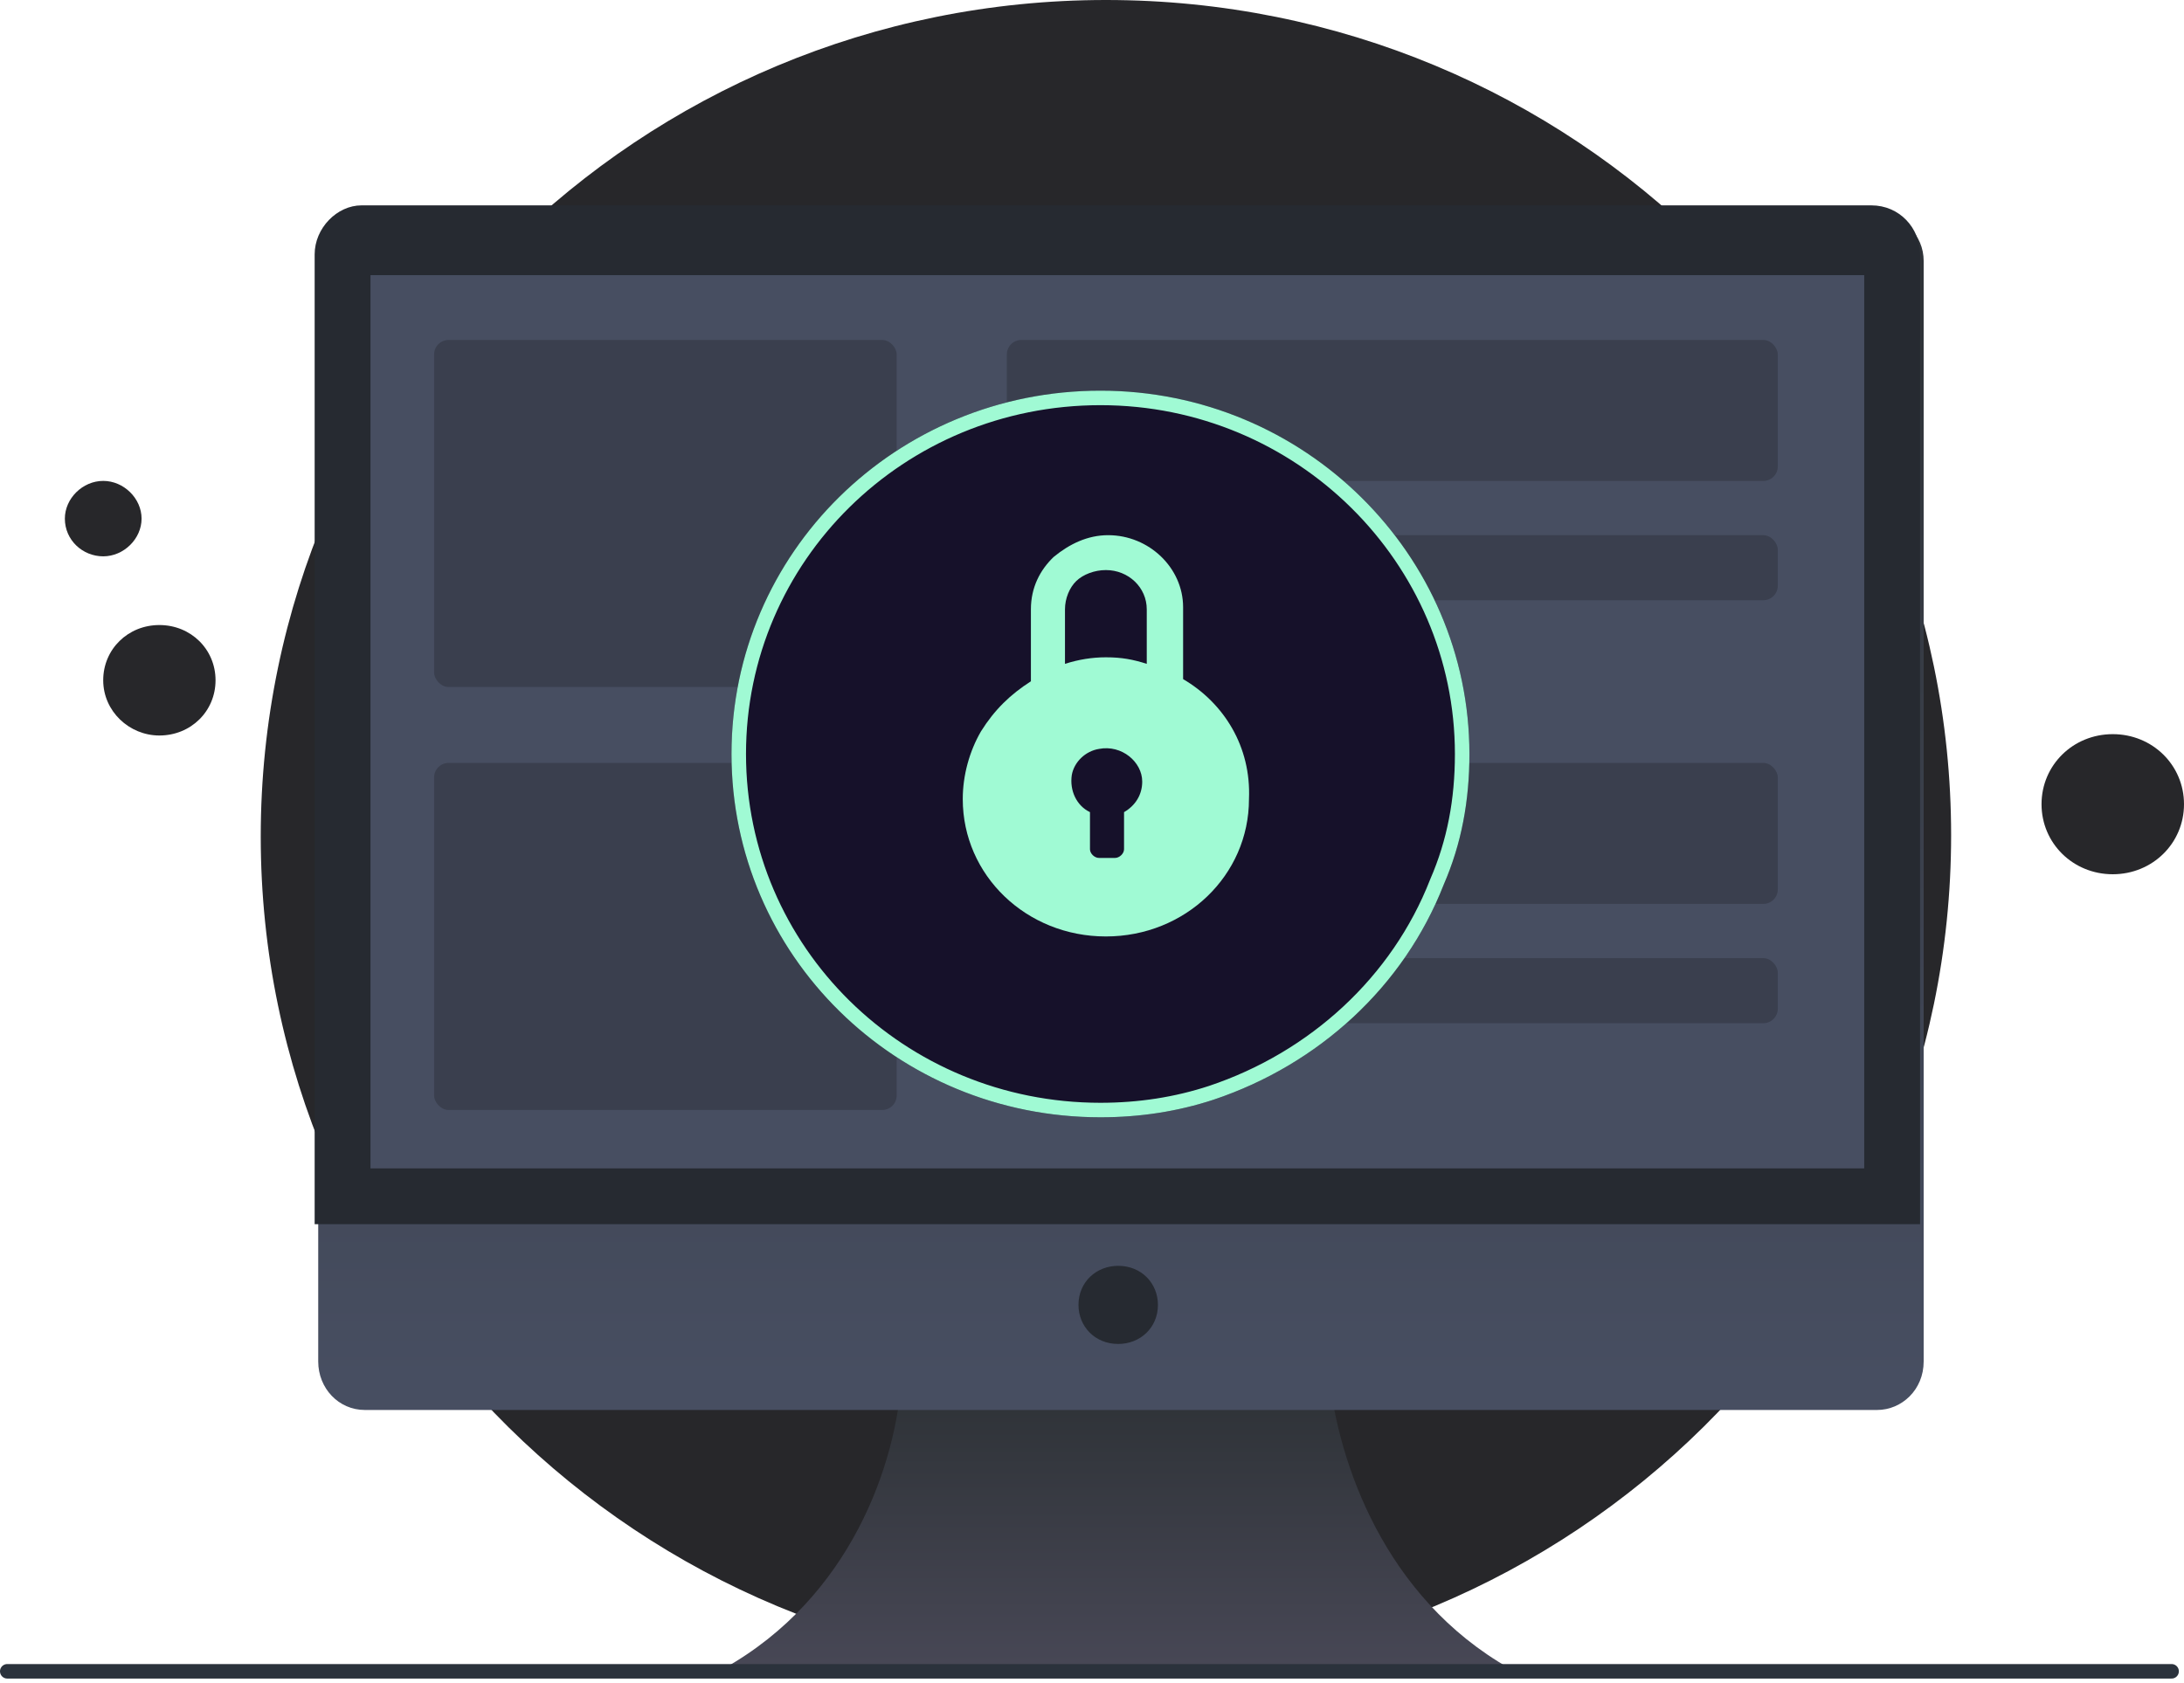
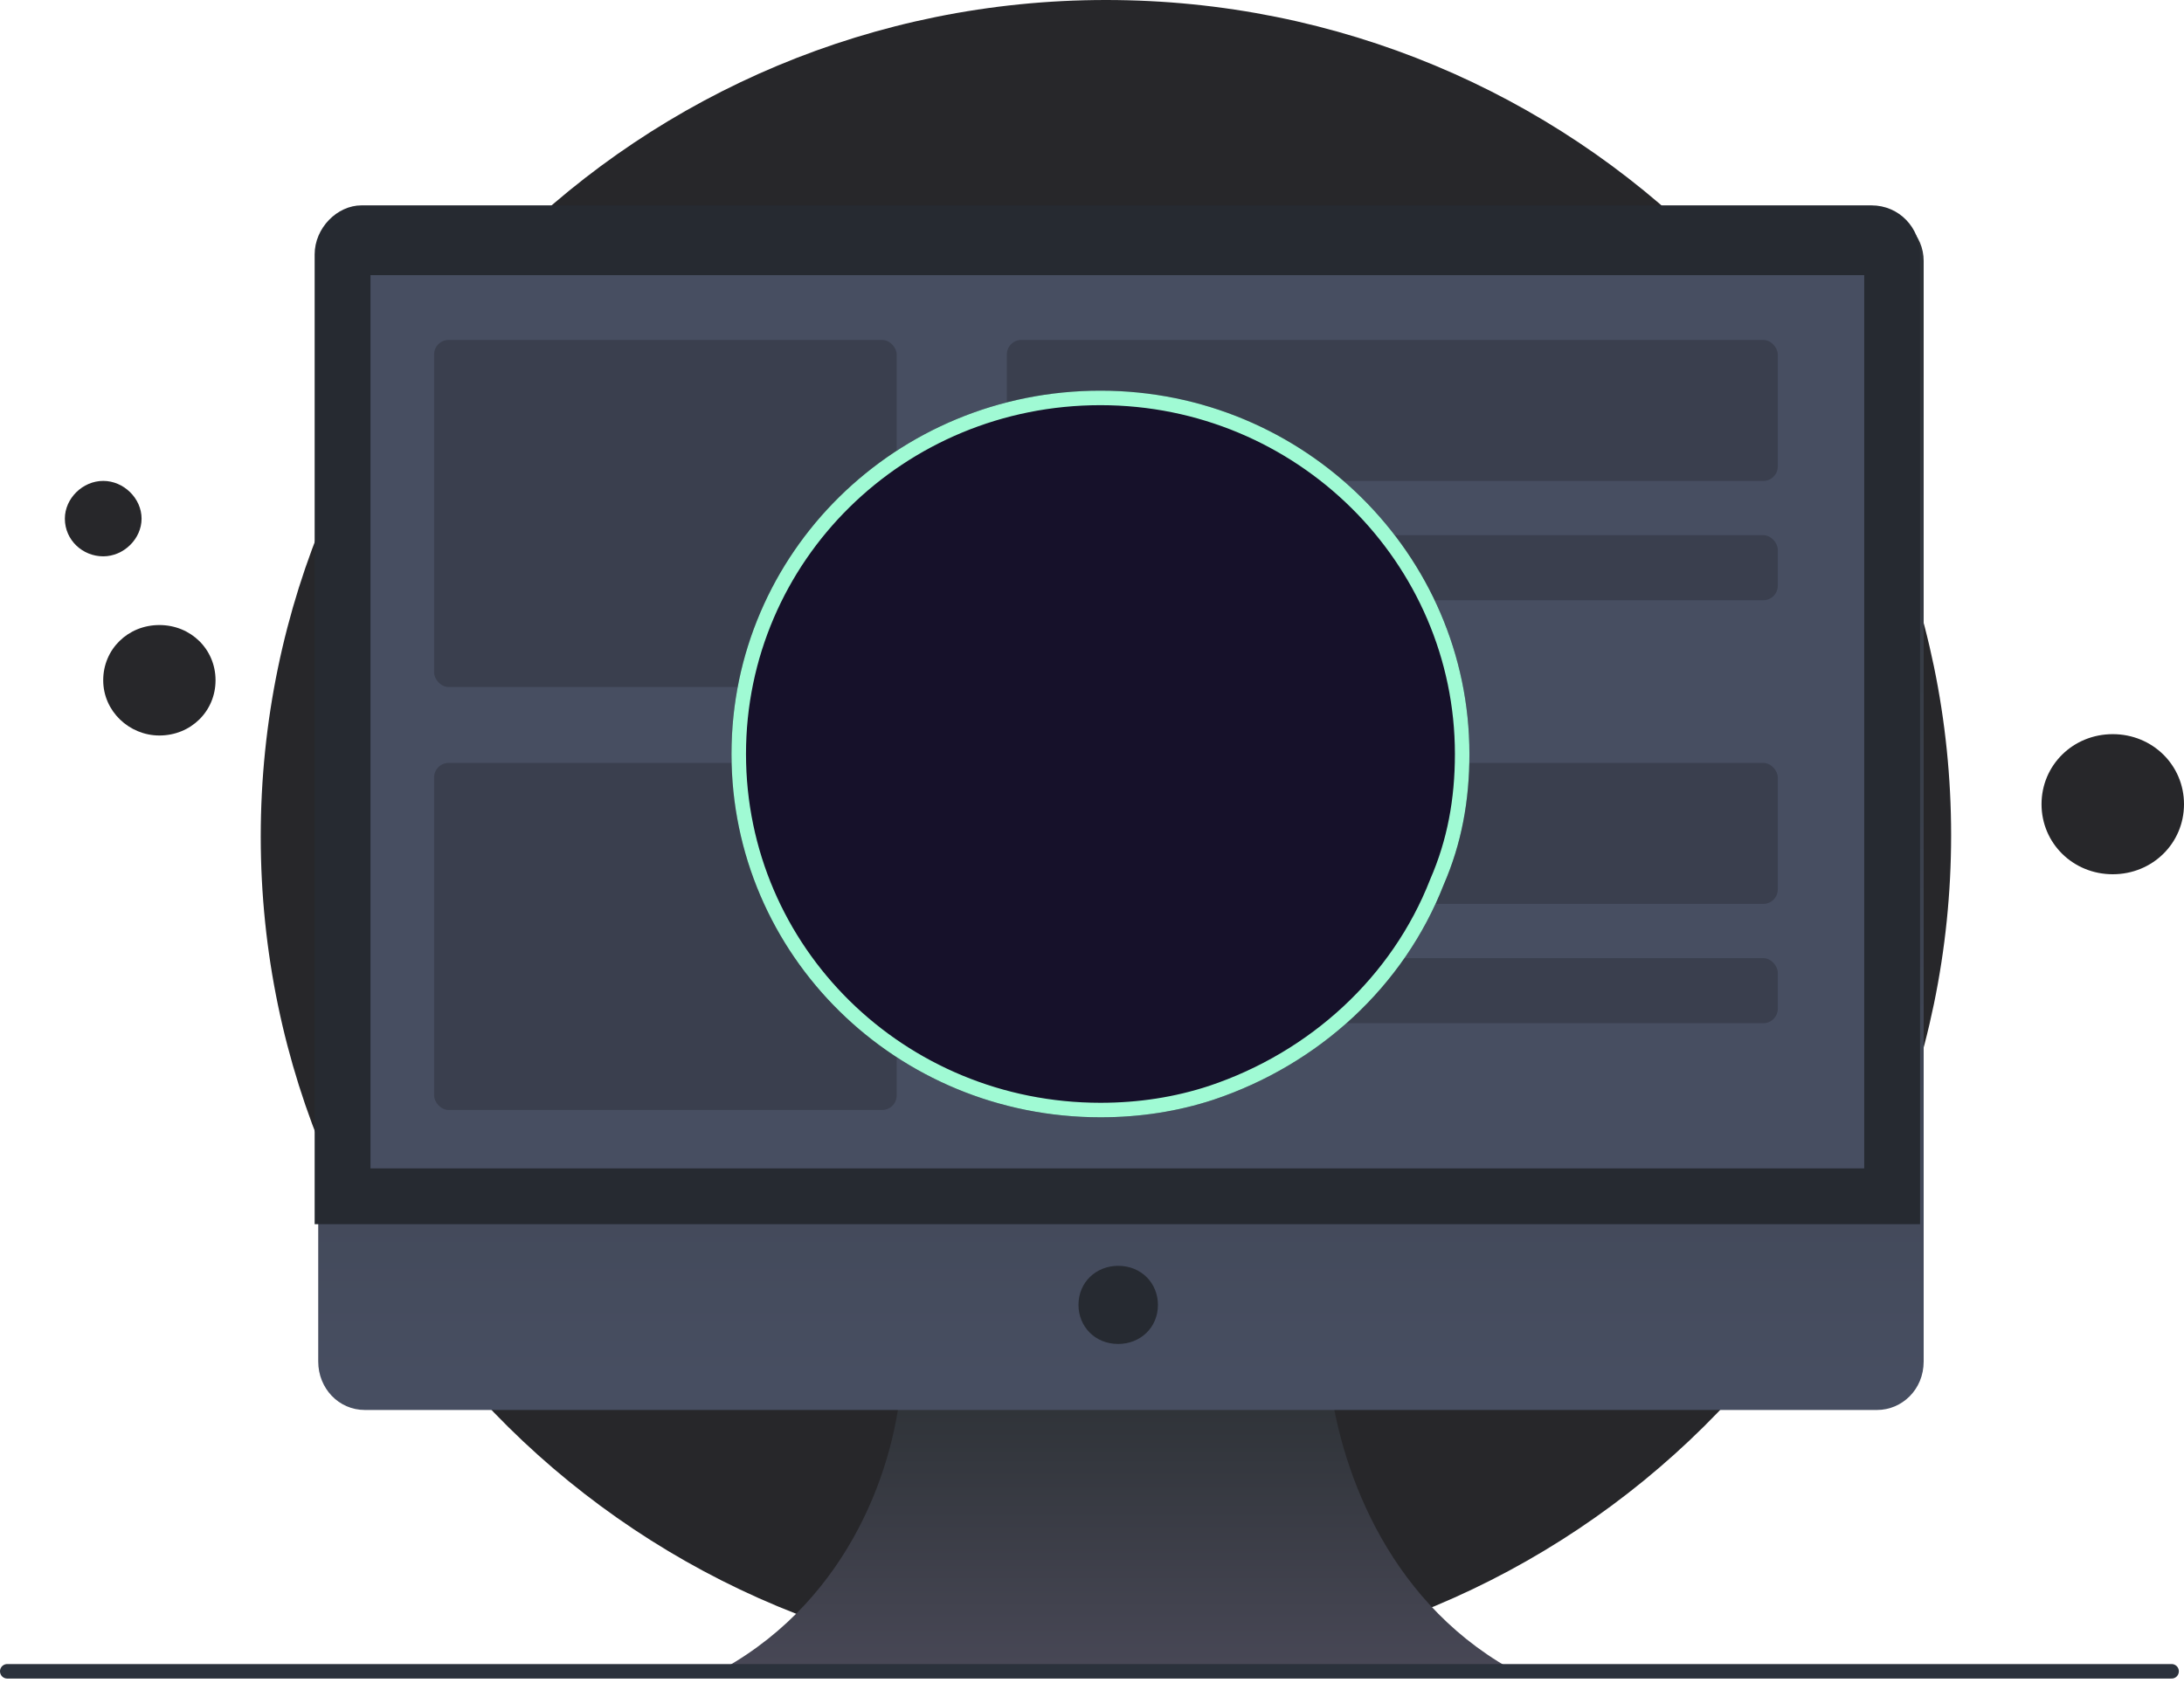
<svg xmlns="http://www.w3.org/2000/svg" width="301" height="232" viewBox="0 0 301 232" fill="none">
  <path d="M152.42 230.456C216.798 230.456 268.905 178.831 268.905 115.135C268.905 51.439 216.798 0 152.42 0C88.231 0 35.935 51.625 35.935 115.321C35.935 179.017 88.231 230.456 152.42 230.456Z" fill="#27272A" />
  <path d="M208.103 230.027C190.356 230.584 169.023 230.027 153.92 229.841C139.005 230.398 117.483 230.584 99.736 230.027C117.294 220.185 123.524 201.8 124.279 189.729H183.182C184.504 201.614 190.734 220.185 208.103 230.027Z" fill="url(#paint0_linear_3634_16756)" />
  <path d="M265.121 35.968V187.686C265.121 191.586 262.101 194.372 258.703 194.372H50.276C46.689 194.372 43.857 191.4 43.857 187.686V35.968C43.857 32.44 46.878 29.283 50.276 29.283H258.325C262.29 29.468 265.121 32.44 265.121 35.968Z" fill="url(#paint1_linear_3634_16756)" />
  <path d="M264.624 35.074V168.763H43.365V35.074C43.365 31.432 46.463 28.311 49.82 28.311H257.912C261.784 28.311 264.624 31.432 264.624 35.074Z" fill="#262A31" />
  <path d="M256.669 37.931H51.06V161.067H256.928V37.931H256.669Z" fill="#474E61" />
  <rect x="59.828" y="46.865" width="63.753" height="47.843" rx="2" fill="#3A3F4E" />
  <rect x="138.762" y="46.865" width="106.255" height="19.436" rx="2" fill="#3A3F4E" />
  <rect x="138.762" y="105.173" width="106.255" height="19.436" rx="2" fill="#3A3F4E" />
  <rect x="138.762" y="73.777" width="106.255" height="8.97" rx="2" fill="#3A3F4E" />
  <rect x="138.762" y="132.085" width="106.255" height="8.97" rx="2" fill="#3A3F4E" />
  <rect x="59.828" y="105.173" width="63.753" height="47.843" rx="2" fill="#3A3F4E" />
  <path d="M154.112 185.272C157.132 185.272 159.587 183.043 159.587 179.886C159.587 176.915 157.321 174.501 154.112 174.501C151.091 174.501 148.637 176.729 148.637 179.886C148.637 182.858 150.902 185.272 154.112 185.272Z" fill="#262A31" />
  <path d="M1 230.398H299.291" stroke="#2B323C" stroke-width="2" stroke-miterlimit="10" stroke-linecap="round" stroke-linejoin="round" />
  <path d="M21.965 101.393C26.307 101.393 29.706 98.05 29.706 93.779C29.706 89.508 26.307 86.165 21.965 86.165C17.623 86.165 14.225 89.508 14.225 93.779C14.225 98.05 17.812 101.393 21.965 101.393Z" fill="#27272A" />
  <path d="M14.226 76.694C17.058 76.694 19.512 74.28 19.512 71.495C19.512 68.709 17.058 66.295 14.226 66.295C11.394 66.295 8.939 68.709 8.939 71.495C8.939 74.466 11.394 76.694 14.226 76.694Z" fill="#27272A" />
  <path d="M291.182 120.52C296.657 120.52 301 116.249 301 110.864C301 105.478 296.657 101.207 291.182 101.207C285.707 101.207 281.365 105.478 281.365 110.864C281.365 116.249 285.707 120.52 291.182 120.52Z" fill="#27272A" />
  <g filter="url(#filter0_d_3634_16756)">
    <path d="M202.515 99.941C202.515 106.403 201.422 112.327 198.961 117.982C193.494 131.984 181.738 142.755 167.248 147.602C162.327 149.218 157.133 150.026 151.665 150.026C123.506 150.026 100.814 127.676 100.814 99.941C100.814 72.205 123.506 49.855 151.665 49.855C179.824 49.855 202.515 72.475 202.515 99.941Z" fill="#16112A" />
    <path d="M151.665 50.855C179.283 50.855 201.516 73.038 201.516 99.94C201.516 106.285 200.443 112.071 198.044 117.583L198.03 117.618C192.677 131.326 181.159 141.893 166.937 146.652C162.122 148.233 157.033 149.025 151.665 149.025C124.044 149.025 101.814 127.109 101.814 99.94C101.815 72.772 124.044 50.855 151.665 50.855Z" stroke="#A0FAD4" stroke-width="2" />
  </g>
-   <path d="M163.056 93.619V83.698C163.056 78.287 158.36 73.777 152.724 73.777C149.907 73.777 147.402 74.979 145.211 76.783C143.332 78.587 142.08 80.992 142.08 83.999V93.92C139.262 95.724 137.071 97.828 135.192 100.835C133.627 103.54 132.688 106.847 132.688 110.154C132.688 120.677 141.454 129.095 152.411 129.095C163.369 129.095 172.135 120.677 172.135 110.154C172.448 102.939 168.691 96.926 163.056 93.619ZM154.916 111.958V117.069C154.916 117.67 154.29 118.272 153.664 118.272H151.472C150.846 118.272 150.22 117.67 150.22 117.069V113.762V111.958C148.341 111.056 147.402 108.952 147.715 106.847C148.028 105.043 149.594 103.54 151.472 103.24C154.603 102.638 157.421 105.043 157.421 107.749C157.421 109.553 156.481 111.056 154.916 111.958ZM158.047 91.515C156.168 90.913 154.603 90.613 152.411 90.613C150.533 90.613 148.654 90.913 146.776 91.515V83.999C146.776 82.495 147.402 80.992 148.341 80.09C149.281 79.188 150.846 78.587 152.411 78.587C155.542 78.587 158.047 80.992 158.047 83.999V91.515Z" fill="#A0FAD4" />
  <defs>
    <filter id="filter0_d_3634_16756" x="96.814" y="49.855" width="109.701" height="108.17" filterUnits="userSpaceOnUse" color-interpolation-filters="sRGB">
      <feFlood flood-opacity="0" result="BackgroundImageFix" />
      <feColorMatrix in="SourceAlpha" type="matrix" values="0 0 0 0 0 0 0 0 0 0 0 0 0 0 0 0 0 0 127 0" result="hardAlpha" />
      <feOffset dy="4" />
      <feGaussianBlur stdDeviation="2" />
      <feComposite in2="hardAlpha" operator="out" />
      <feColorMatrix type="matrix" values="0 0 0 0 0 0 0 0 0 0 0 0 0 0 0 0 0 0 0.25 0" />
      <feBlend mode="normal" in2="BackgroundImageFix" result="effect1_dropShadow_3634_16756" />
      <feBlend mode="normal" in="SourceGraphic" in2="effect1_dropShadow_3634_16756" result="shape" />
    </filter>
    <linearGradient id="paint0_linear_3634_16756" x1="153.688" y1="229.317" x2="153.688" y2="193.002" gradientUnits="userSpaceOnUse">
      <stop stop-color="#474755" />
      <stop offset="0.991" stop-color="#2F3338" />
    </linearGradient>
    <linearGradient id="paint1_linear_3634_16756" x1="154.017" y1="190.121" x2="154.017" y2="42.58" gradientUnits="userSpaceOnUse">
      <stop stop-color="#474E61" />
      <stop offset="0.991" stop-color="#2F3338" />
    </linearGradient>
  </defs>
</svg>